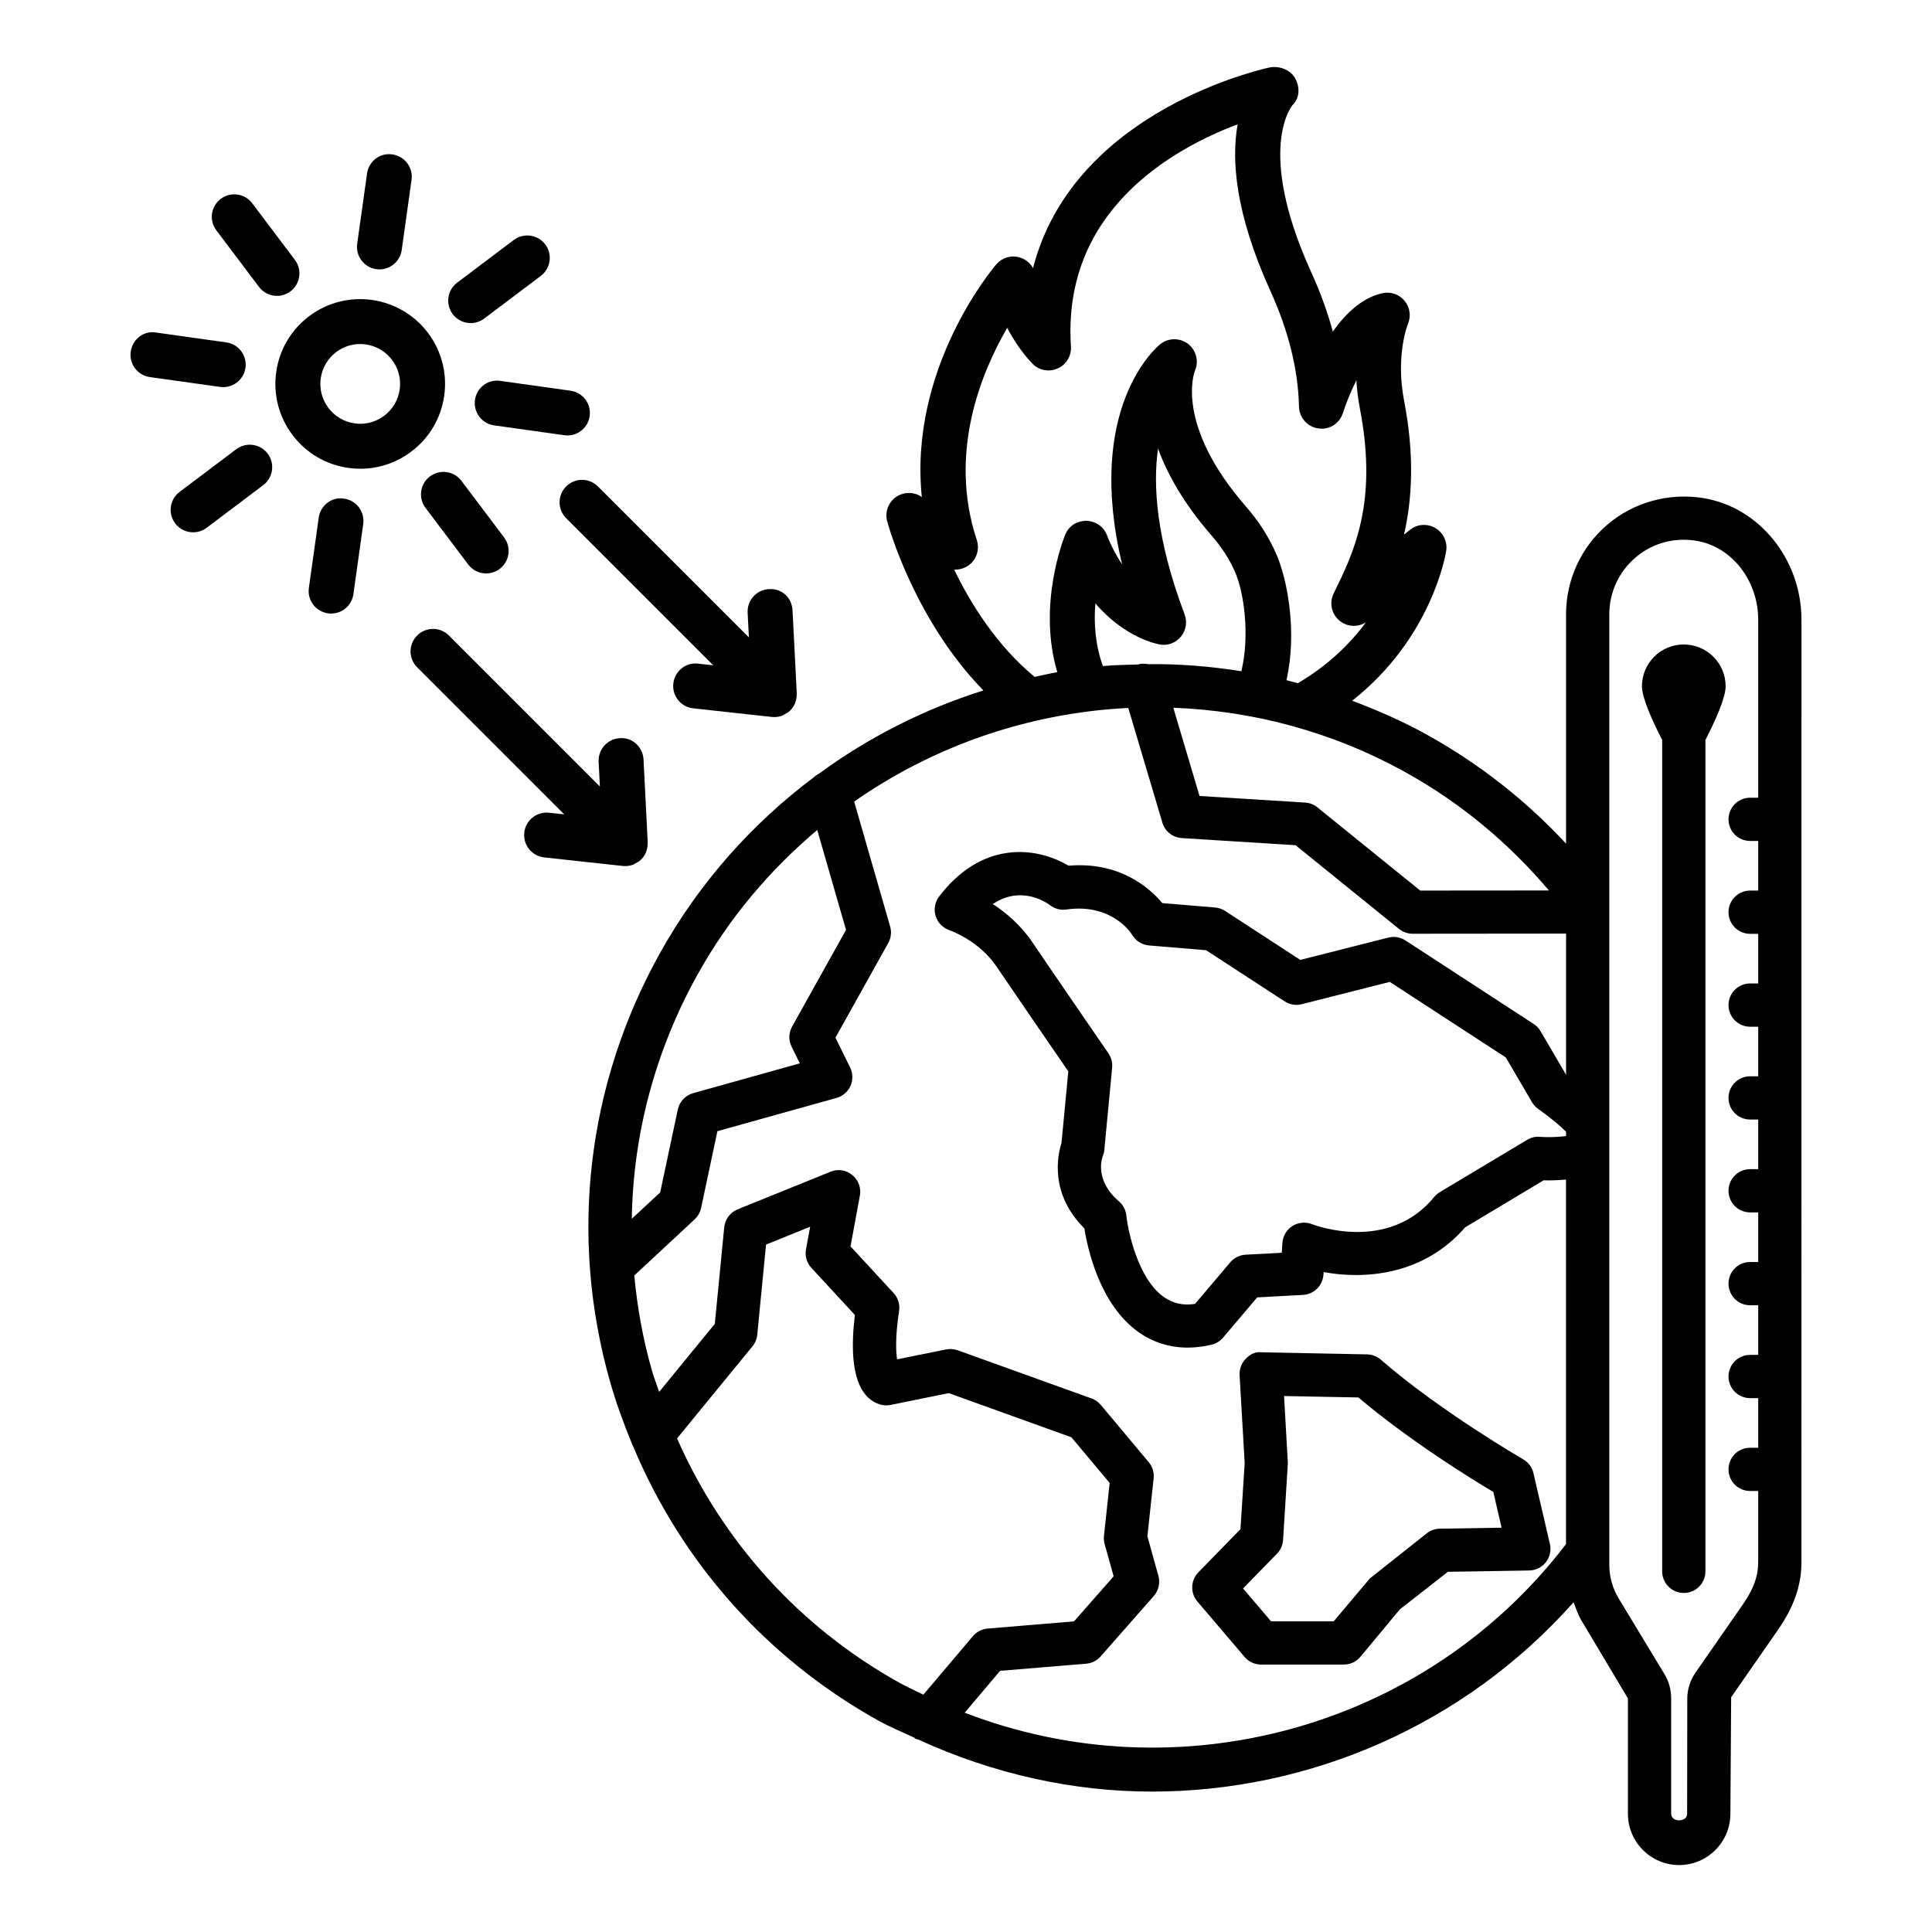
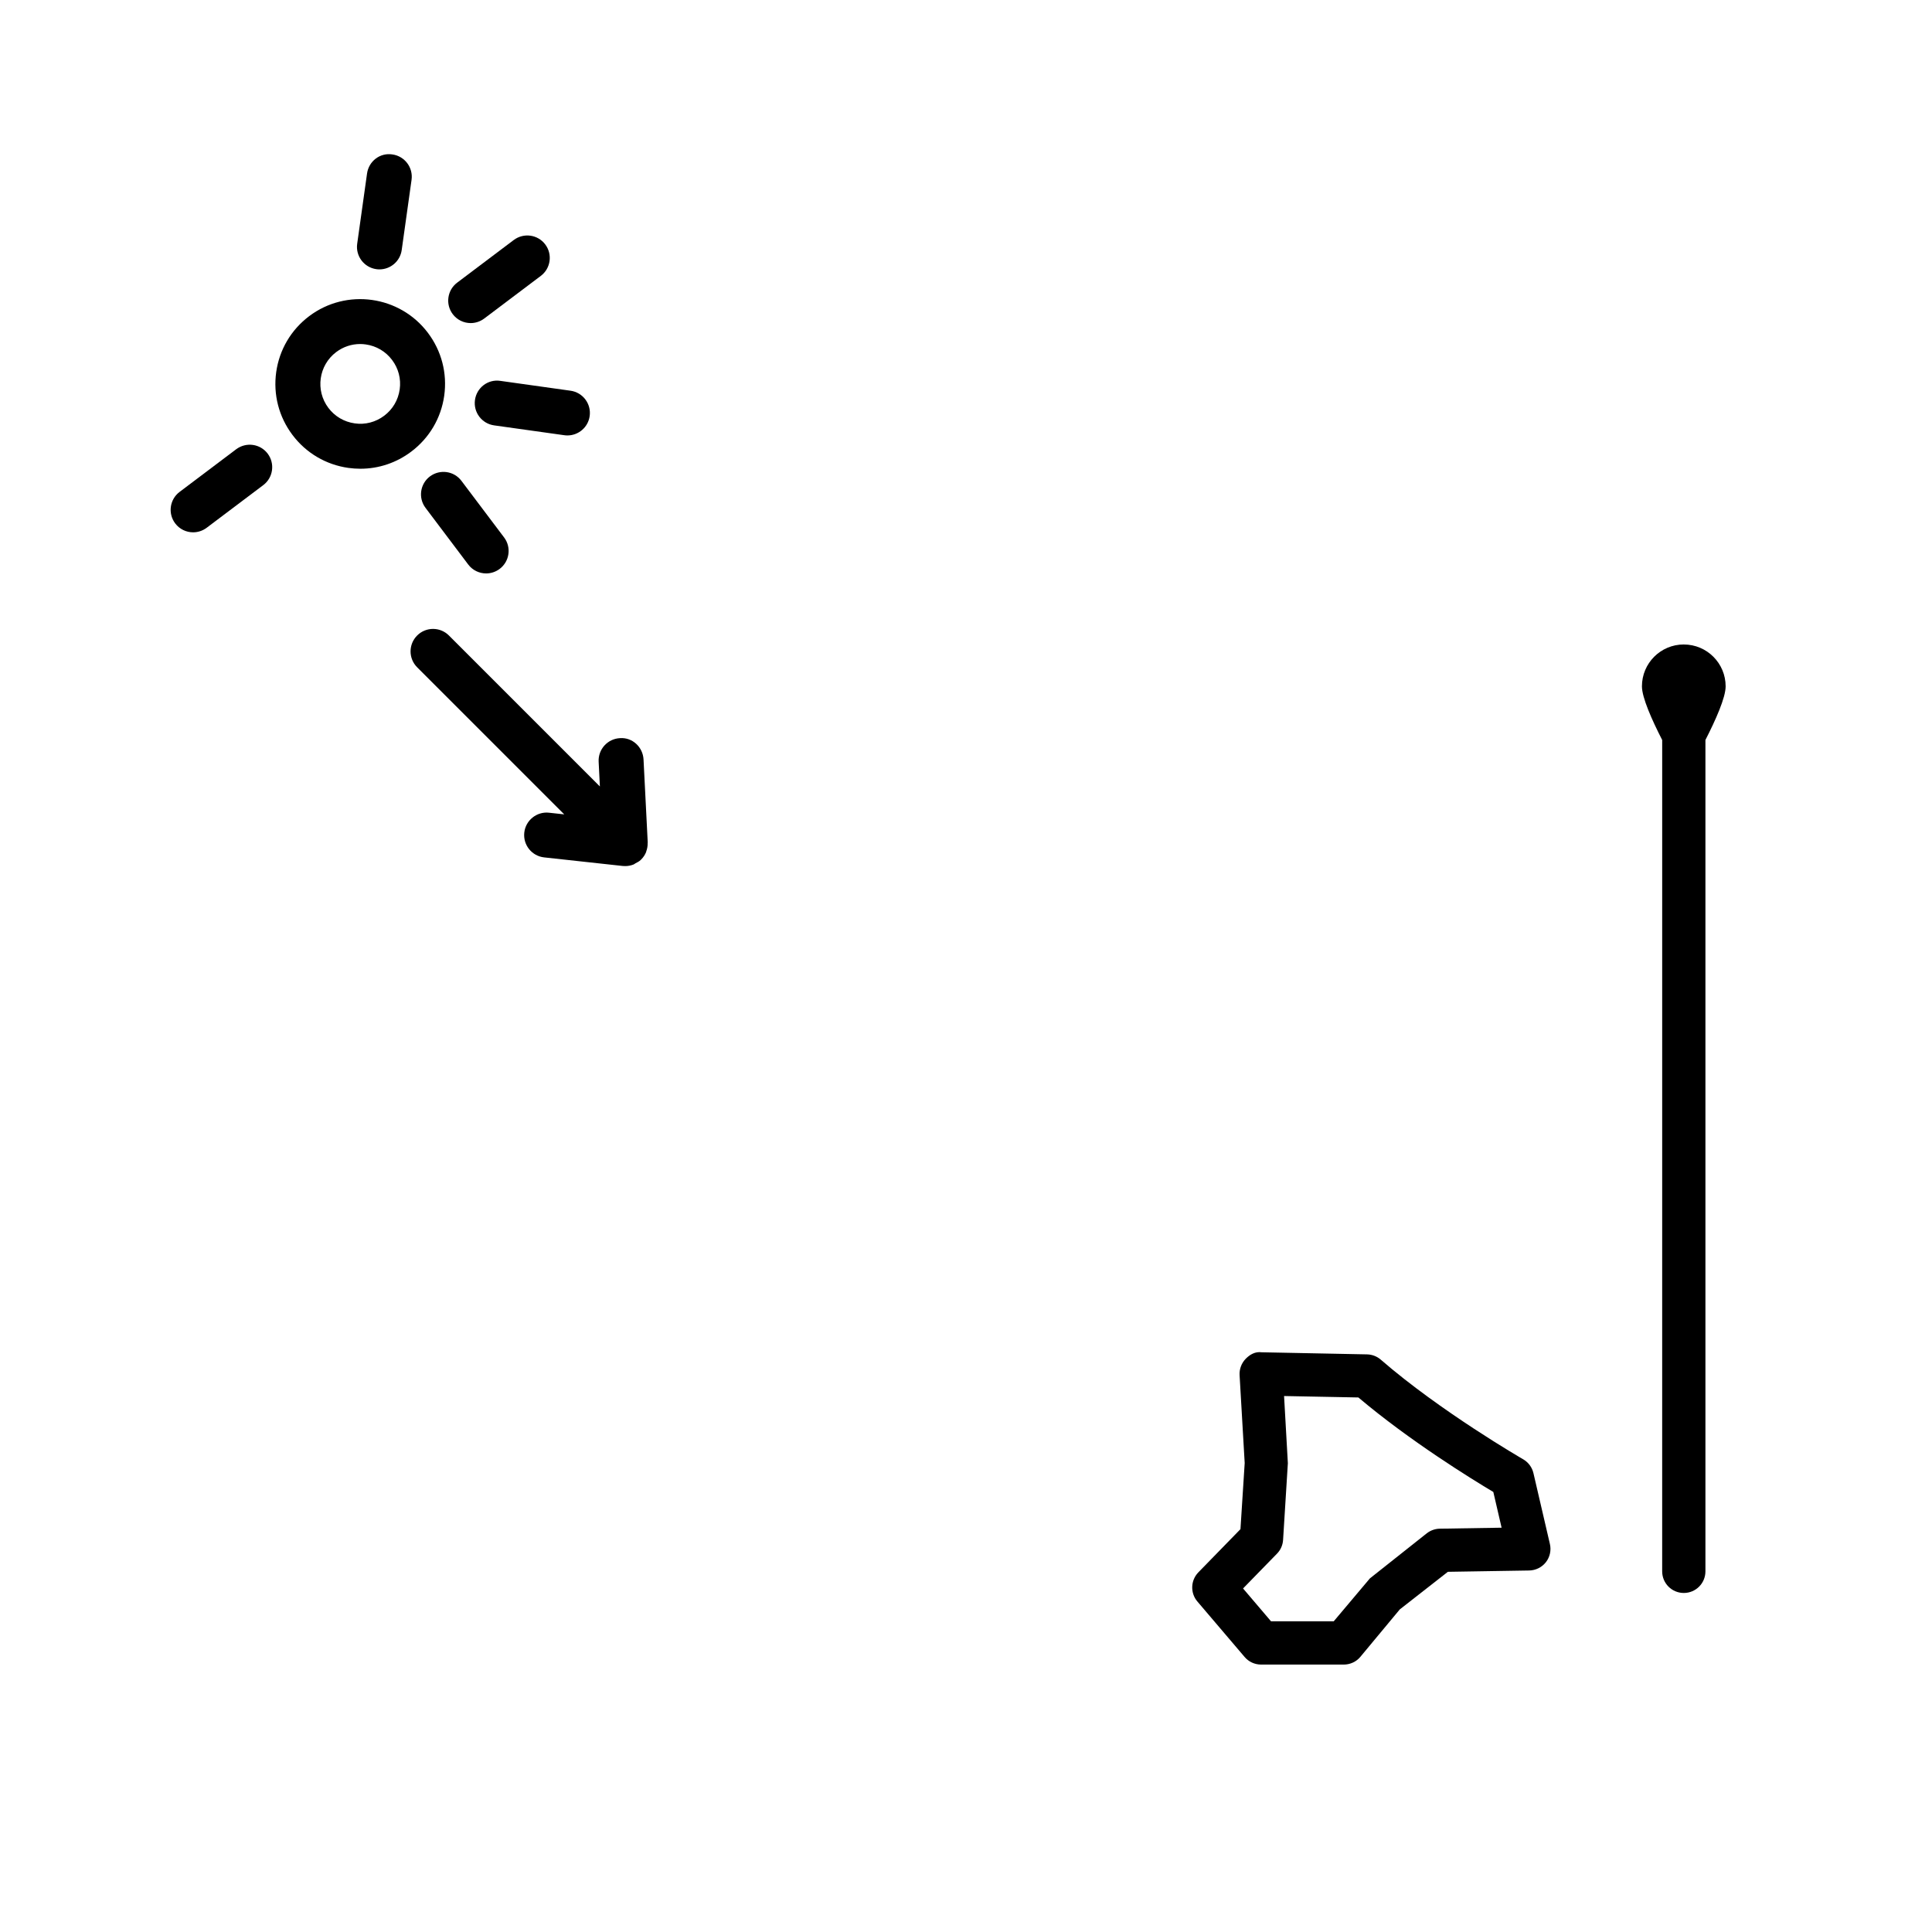
<svg xmlns="http://www.w3.org/2000/svg" fill="#000000" width="800px" height="800px" version="1.1" viewBox="144 144 512 512">
  <g>
    <path d="m239.51 268.22c4.844 0 9.539-1.562 13.48-4.539 4.793-3.613 7.898-8.879 8.734-14.82 0.828-5.949-0.707-11.859-4.32-16.652-7.453-9.891-21.57-11.883-31.473-4.422-4.793 3.613-7.898 8.879-8.734 14.82-0.828 5.949 0.699 11.867 4.312 16.66 3.613 4.801 8.887 7.898 14.828 8.734 1.066 0.145 2.117 0.219 3.172 0.219zm-6.406-30.922c1.855-1.395 4.059-2.129 6.336-2.129 0.496 0 0.996 0.035 1.492 0.109 2.793 0.395 5.266 1.848 6.965 4.102 1.703 2.254 2.422 5.031 2.027 7.824s-1.848 5.266-4.102 6.965c-2.254 1.703-5.062 2.438-7.824 2.027-2.801-0.395-5.273-1.848-6.973-4.102-3.508-4.652-2.574-11.293 2.078-14.797z" />
    <path d="m268.74 229.62c1.242 0 2.5-0.395 3.578-1.199l15.004-11.309c2.625-1.977 3.156-5.715 1.172-8.34-1.973-2.617-5.688-3.148-8.34-1.172l-15.004 11.309c-2.625 1.977-3.148 5.715-1.172 8.34 1.172 1.555 2.953 2.371 4.762 2.371z" />
    <path d="m243.73 215.33c0.285 0.043 0.559 0.059 0.836 0.059 2.922 0 5.477-2.152 5.891-5.125l2.609-18.609c0.457-3.258-1.812-6.269-5.07-6.727-3.301-0.523-6.277 1.805-6.727 5.07l-2.609 18.609c-0.457 3.254 1.812 6.266 5.07 6.723z" />
-     <path d="m212.64 220.04c1.172 1.559 2.953 2.371 4.762 2.371 1.242 0 2.5-0.395 3.578-1.199 2.625-1.977 3.156-5.715 1.172-8.34l-11.309-15.004c-1.973-2.625-5.68-3.133-8.34-1.172-2.625 1.977-3.156 5.715-1.172 8.34z" />
-     <path d="m203.16 246.59c2.922 0 5.477-2.152 5.891-5.125 0.457-3.258-1.812-6.269-5.07-6.727l-18.609-2.609c-3.332-0.574-6.277 1.812-6.727 5.07-0.457 3.258 1.812 6.269 5.07 6.727l18.609 2.609c0.285 0.039 0.559 0.055 0.836 0.055z" />
    <path d="m206.6 263.05-15.004 11.309c-2.625 1.977-3.156 5.715-1.172 8.34 1.172 1.559 2.953 2.371 4.762 2.371 1.242 0 2.5-0.395 3.578-1.199l15.004-11.309c2.625-1.977 3.148-5.715 1.172-8.34-1.965-2.613-5.688-3.152-8.34-1.172z" />
-     <path d="m235.19 276.14c-3.293-0.555-6.277 1.812-6.727 5.07l-2.609 18.602c-0.457 3.258 1.812 6.269 5.07 6.727 0.285 0.043 0.559 0.059 0.836 0.059 2.922 0 5.477-2.152 5.891-5.125l2.609-18.602c0.457-3.262-1.812-6.273-5.07-6.731z" />
    <path d="m256.77 278.59 11.309 15.004c1.172 1.559 2.953 2.371 4.762 2.371 1.242 0 2.5-0.395 3.578-1.199 2.625-1.977 3.156-5.715 1.172-8.34l-11.309-15.004c-1.973-2.617-5.68-3.141-8.34-1.172-2.625 1.977-3.156 5.715-1.172 8.34z" />
    <path d="m269.87 250c-0.457 3.258 1.812 6.269 5.07 6.727l18.602 2.609c0.285 0.043 0.559 0.059 0.836 0.059 2.922 0 5.477-2.152 5.891-5.125 0.457-3.258-1.812-6.269-5.07-6.727l-18.602-2.609c-3.281-0.504-6.277 1.809-6.727 5.066z" />
    <path d="m309.71 373.52c0.766 0 1.512-0.152 2.215-0.43 0.164-0.066 0.297-0.207 0.453-0.289 0.5-0.254 1-0.508 1.418-0.902 0.023-0.023 0.031-0.055 0.051-0.074 0.023-0.02 0.051-0.027 0.07-0.047 0.586-0.586 1.02-1.262 1.312-1.98 0.02-0.051 0.012-0.109 0.031-0.164 0.266-0.719 0.395-1.469 0.371-2.223 0-0.047 0.027-0.09 0.023-0.141l-1.113-22.004c-0.168-3.285-2.953-5.898-6.246-5.648-3.285 0.168-5.816 2.965-5.648 6.246l0.328 6.555-40.004-40.004c-2.328-2.328-6.094-2.328-8.422 0s-2.328 6.094 0 8.422l38.98 38.98-4.023-0.438c-3.227-0.371-6.219 2-6.566 5.273-0.355 3.273 2 6.211 5.273 6.566l20.848 2.277c0.219 0.016 0.43 0.023 0.648 0.023z" />
-     <path d="m294.04 272.91c-2.328 2.328-2.328 6.094 0 8.422l38.98 38.98-4.016-0.438c-3.242-0.422-6.211 2-6.566 5.273-0.363 3.273 2 6.211 5.273 6.566l20.848 2.285c0.219 0.031 0.43 0.035 0.648 0.035 0.766 0 1.512-0.152 2.215-0.43 0.164-0.066 0.297-0.207 0.453-0.289 0.5-0.254 1-0.508 1.418-0.902 0.023-0.023 0.031-0.055 0.051-0.074 0.023-0.02 0.051-0.027 0.07-0.047 0.586-0.586 1.02-1.262 1.312-1.984 0.02-0.051 0.012-0.105 0.031-0.156 0.27-0.723 0.395-1.473 0.371-2.234 0-0.051 0.027-0.094 0.023-0.145l-1.121-22.012c-0.168-3.281-2.734-5.867-6.254-5.644-3.281 0.168-5.809 2.965-5.644 6.254l0.332 6.551-40.008-40.008c-2.324-2.328-6.09-2.328-8.418-0.004z" />
    <path d="m473.84 583.12c1.09 1.281 2.676 2.008 4.363 2.008h21.918c1.688 0 3.301-0.742 4.379-2.035l10.457-12.582 12.742-9.965 21.539-0.348c1.73-0.031 3.359-0.828 4.438-2.195 1.062-1.367 1.453-3.141 1.062-4.828l-4.363-18.777c-0.363-1.559-1.352-2.879-2.734-3.68-0.203-0.117-21.859-12.625-37.727-26.398-1.004-0.871-2.297-1.367-3.637-1.395l-27.926-0.555c-1.715-0.234-3.129 0.598-4.246 1.746-1.105 1.148-1.688 2.703-1.602 4.305l1.352 23.301-1.121 17.523-11.156 11.445c-2.066 2.125-2.18 5.469-0.262 7.723zm8.578-27.387c0.961-0.973 1.527-2.269 1.613-3.637l1.266-20.332-1.004-17.801 19.691 0.379c13.57 11.477 29.93 21.57 35.762 25.043l2.195 9.469-16.363 0.262c-1.25 0.016-2.457 0.449-3.445 1.207l-15.098 11.969-9.586 11.375h-16.609l-7.418-8.711z" />
-     <path d="m595.31 275.98c-9.074-1.434-18.371 1.105-25.336 7.055-6.965 5.941-10.953 14.594-10.953 23.734v60.805c-10.594-11.418-22.883-21.078-36.723-28.793-6.5-3.621-13.191-6.519-19.949-9.082 21.07-16.637 24.742-38.656 24.906-39.711 0.379-2.43-0.77-4.836-2.894-6.062-2.125-1.25-4.801-1.047-6.703 0.488l-1.586 1.258c2.125-9.207 2.867-20.734 0.031-35.465-2.328-12.078 0.988-20.297 1.004-20.332 0.887-2.051 0.555-4.43-0.871-6.152-1.426-1.723-3.695-2.508-5.875-2.027-5.352 1.18-9.73 5.344-13.148 10.168-1.41-5.191-3.316-10.449-5.731-15.742-14.895-32.789-4.945-44.266-4.961-44.266 1.934-1.855 2.008-4.684 0.742-7.047-1.281-2.356-4.348-3.477-6.965-2.902-6.019 1.375-52.258 13.176-62.539 53.16-0.77-1.41-2.109-2.481-3.723-2.894-2.211-0.598-4.547 0.16-6.019 1.898-1.078 1.258-23.203 27.664-19.723 61.645l-0.066-0.043c-2.051-1.402-4.762-1.359-6.801 0.059-2.027 1.441-2.961 3.984-2.32 6.391 0.312 1.172 7.219 26.105 25.504 44.855-15.566 4.902-30.316 12.324-43.637 22.094-0.457 0.25-0.879 0.52-1.242 0.871-16.242 12.172-30.301 27.762-40.809 46.598-19.445 34.867-24.148 75.23-13.242 113.66 1.594 5.609 3.578 11.027 5.766 16.336 0.105 0.258 0.195 0.508 0.336 0.75 12.855 30.723 35.352 56.164 64.895 72.637 3.141 1.75 6.41 3.074 9.625 4.578 0.059 0.055 0.082 0.129 0.141 0.18 0.293 0.25 0.688 0.191 1.012 0.371 19.84 9.066 40.863 13.738 61.805 13.738 41.855 0 82.867-17.664 111.76-50.184 0.629 1.703 1.215 3.43 2.164 4.992l12.23 20.492v30.586c0 7.488 6.078 13.586 13.57 13.586 7.488 0 13.586-6.094 13.586-13.586l0.203-30.891 12.449-17.918c4.219-6.094 6.18-11.781 6.18-17.918l0.004-249.72c0-16.004-11.215-29.867-26.094-32.242zm-78.594 72.82c14.559 8.109 27.148 18.668 37.777 31.184l-34.113 0.027-27.258-22.055c-0.93-0.75-2.066-1.191-3.242-1.266l-27.996-1.754-6.945-23.375c21.023 0.801 42.172 6.301 61.777 17.238zm-58.785-41.98c-7.504-19.898-8.438-34.141-7.039-43.945 2.457 6.758 6.82 14.602 14.312 23.191 2.617 3.004 4.684 6.246 6.152 9.641 2.293 5.332 3.914 16.562 1.621 26.172-8.262-1.305-16.547-1.969-24.809-1.879-0.852-0.152-1.73-0.172-2.613 0.09-0.008 0.004-0.012 0.008-0.02 0.012-3.09 0.086-6.188 0.133-9.258 0.41-2.059-5.672-2.43-11.551-1.992-16.613 7.957 9.309 16.637 10.828 17.133 10.906 2.152 0.363 4.219-0.48 5.555-2.117 1.348-1.645 1.711-3.883 0.957-5.867zm-61.078-11.875c1.367 0.074 2.769-0.32 3.934-1.191 2.043-1.535 2.871-4.203 2.074-6.633-7.688-23.203 1.281-44.605 8.059-56.227 3.129 5.984 6.582 9.379 6.801 9.594 1.773 1.73 4.422 2.168 6.648 1.125 2.238-1.031 3.606-3.336 3.445-5.797-2.371-35.926 26.832-52.328 44.172-58.875-1.645 9.148-0.77 23.344 8.652 44.098 4.844 10.645 7.402 20.988 7.606 30.73 0.074 2.91 2.227 5.352 5.106 5.766 2.981 0.465 5.644-1.316 6.531-4.078 0.859-2.66 2.109-5.746 3.578-8.684 0.133 2.398 0.438 4.969 0.961 7.68 4.785 24.891-1.746 38.156-6.981 48.809-1.234 2.5-0.566 5.527 1.602 7.273 1.992 1.613 4.801 1.758 6.938 0.387-4.086 5.586-9.934 11.355-18.027 16.133-1.008-0.27-2.016-0.547-3.027-0.793 2.918-12.855 0.195-26.738-2.621-33.266-1.949-4.539-4.684-8.836-8.113-12.762-18.879-21.664-13.715-35.488-13.527-35.961 1.105-2.516 0.348-5.461-1.82-7.141-2.18-1.656-5.223-1.637-7.375 0.086-0.918 0.742-20.043 16.754-10.094 58.359-1.426-2.102-2.809-4.66-4.027-7.766-0.871-2.269-3.055-3.766-5.484-3.789-2.719 0.066-4.641 1.441-5.57 3.68-0.348 0.84-7.434 18.504-2.094 36.434-2.023 0.348-4.012 0.82-6.019 1.25-10.016-8.281-16.945-19.395-21.324-28.441zm-85.422 172.05c0.352-22.492 6.246-44.688 17.516-64.883 8.363-14.996 19.219-27.699 31.633-38.152l7.625 26.473-14.289 25.621c-0.918 1.645-0.969 3.637-0.137 5.324l2.18 4.422-28.266 7.898c-2.059 0.582-3.621 2.254-4.066 4.336l-4.668 21.961zm70.832 122.9c-26.5-14.781-46.812-37.406-58.84-64.695l19.984-24.402c0.719-0.871 1.164-1.949 1.273-3.082l2.328-23.879 11.691-4.742-1.098 5.965c-0.336 1.789 0.195 3.606 1.426 4.93l11.527 12.492c-2.094 17.25 2.391 22.441 6.668 23.723 0.902 0.262 1.848 0.32 2.777 0.117l15.438-3.129 32.5 11.707 10.137 12.102-1.512 14.02c-0.074 0.711-0.016 1.453 0.176 2.152l2.387 8.566-10.5 11.941-22.887 1.906c-1.52 0.133-2.922 0.844-3.906 2.008l-13.129 15.512c-2.152-1.062-4.328-2.035-6.441-3.211zm176.76-144.82c-2.391 0.312-5.254 0.332-6.91 0.203-1.207-0.133-2.371 0.176-3.418 0.801l-23.125 13.848c-0.555 0.336-1.062 0.77-1.484 1.281-12.16 14.82-31.562 7.535-32.418 7.199-1.703-0.668-3.621-0.465-5.148 0.496-1.543 0.973-2.531 2.617-2.66 4.438l-0.188 2.66-9.57 0.508c-1.57 0.086-3.055 0.816-4.074 2.019l-9.324 11.012c-3.227 0.523-5.949-0.176-8.32-1.848-6.75-4.801-9.426-17.191-9.891-21.57-0.16-1.453-0.859-2.82-1.977-3.766-6.5-5.539-4.492-11.418-4.277-11.969 0.23-0.555 0.379-1.121 0.422-1.715l2.066-21.73c0.133-1.34-0.219-2.676-0.973-3.781 0-0.016-14.281-20.762-20.188-29.488-3.106-4.59-7.039-7.859-10.465-10.086 7.293-4.894 13.766-0.734 15.191 0.312 1.234 0.953 2.793 1.352 4.336 1.125 12.102-1.715 17.207 6.391 17.379 6.684 0.93 1.621 2.606 2.684 4.481 2.844l15.141 1.266 20.812 13.555c1.324 0.863 2.981 1.156 4.539 0.75l23.328-5.91 30.746 20.027 6.953 11.867c0.406 0.699 0.961 1.309 1.629 1.773 3.746 2.676 6 4.644 7.387 6.051zm0-16.258-6.762-11.551c-0.449-0.77-1.078-1.426-1.82-1.906l-33.988-22.137c-1.324-0.863-2.965-1.156-4.539-0.75l-23.328 5.91-19.91-12.973c-0.785-0.516-1.703-0.828-2.648-0.91l-14.008-1.172c-3.359-4.008-11.227-11.047-24.828-9.91-3.012-1.758-8.855-4.379-16.07-3.418-6.91 0.91-13.047 4.801-18.246 11.578-1.121 1.469-1.453 3.391-0.926 5.156 0.539 1.773 1.914 3.18 3.656 3.773 0.078 0.023 7.805 2.715 12.449 9.586 4.894 7.227 15.512 22.68 19.059 27.828l-1.805 18.98c-1.031 3.227-3.227 13.438 6.062 22.629 0.918 5.746 4.144 20.215 14.324 27.473 3.84 2.734 8.277 4.129 13.074 4.129 2.035 0 4.144-0.262 6.281-0.758 1.191-0.277 2.269-0.945 3.07-1.875l9.047-10.676 12.145-0.656c2.894-0.16 5.207-2.441 5.41-5.324l0.059-0.727c10.703 1.977 26.383 0.961 37.496-11.852l20.797-12.465c1.5 0.047 3.648 0.004 5.934-0.199v96.613c-37.473 49.008-102.95 66.477-159.35 44.672l9.383-11.094 22.828-1.891c1.469-0.133 2.852-0.816 3.824-1.934l14.078-16.012c1.281-1.453 1.73-3.445 1.223-5.324l-2.922-10.5 1.656-15.359c0.16-1.543-0.305-3.098-1.309-4.289l-12.695-15.156c-0.656-0.785-1.496-1.367-2.441-1.715l-35.473-12.77c-0.98-0.336-2.035-0.438-3.082-0.219l-12.98 2.617c-0.336-2.066-0.516-5.965 0.523-12.828 0.254-1.715-0.277-3.477-1.461-4.742l-11.418-12.363 2.481-13.422c0.387-2.066-0.387-4.16-2.016-5.484-1.613-1.34-3.824-1.688-5.773-0.871l-24.602 9.965c-1.977 0.801-3.344 2.633-3.555 4.754l-2.5 25.613-14.746 18.004c-0.648-1.953-1.406-3.852-1.973-5.844-2.348-8.258-3.832-16.617-4.621-24.988l16.004-14.891c0.863-0.816 1.461-1.863 1.703-3.012l4.328-20.348 31.566-8.812c1.645-0.465 2.996-1.629 3.695-3.184 0.691-1.559 0.664-3.344-0.086-4.871l-3.898-7.914 13.992-25.09c0.742-1.332 0.926-2.91 0.5-4.379l-9.535-33.098c18.559-12.965 39.945-21.121 62.223-23.906 0.184-0.008 0.355-0.047 0.539-0.074 3.281-0.398 6.57-0.668 9.883-0.832l9.039 30.395c0.684 2.305 2.734 3.934 5.133 4.086l30.164 1.891 27.414 22.188c1.02 0.828 2.297 1.273 3.606 1.273l40.664-0.039v37.398zm50.918-73.414h-2.137c-3.172 0-5.731 2.566-5.731 5.731 0 3.164 2.559 5.731 5.731 5.731h2.137v13.148h-2.137c-3.172 0-5.731 2.566-5.731 5.731 0 3.164 2.559 5.731 5.731 5.731h2.137v13.148h-2.137c-3.172 0-5.731 2.566-5.731 5.731 0 3.164 2.559 5.738 5.731 5.738h2.137v13.133h-2.137c-3.172 0-5.731 2.559-5.731 5.731s2.559 5.731 5.731 5.731h2.137v13.148h-2.137c-3.172 0-5.731 2.559-5.731 5.731s2.559 5.731 5.731 5.731h2.137v13.148h-2.137c-3.172 0-5.731 2.559-5.731 5.731s2.559 5.731 5.731 5.731h2.137v13.148h-2.137c-3.172 0-5.731 2.559-5.731 5.731s2.559 5.731 5.731 5.731h2.137v13.148h-2.137c-3.172 0-5.731 2.559-5.731 5.731s2.559 5.731 5.731 5.731h2.137v18.805c0 3.797-1.234 7.199-4.144 11.375l-12.48 17.961c-1.441 2.125-2.168 4.449-2.168 6.894l-0.043 30.5c0 2.328-4.231 2.328-4.231 0v-30.586c0-2.285-0.609-4.508-1.805-6.473l-12.086-19.969c-1.629-2.691-2.5-5.773-2.5-8.93v-251.94c0-5.781 2.531-11.25 6.938-15.008 3.621-3.098 8.07-4.719 12.77-4.719 1.09 0 2.195 0.086 3.316 0.27 9.367 1.492 16.434 10.488 16.434 20.914z" />
    <path d="m590.22 314.79c-6.125 0-11.09 4.965-11.09 11.09 0 2.996 2.656 8.934 5.367 14.23l-0.004 220.31c0 3.172 2.559 5.731 5.731 5.731s5.731-2.559 5.731-5.731v-220.32c2.707-5.289 5.356-11.219 5.356-14.211 0.004-6.125-4.965-11.094-11.09-11.094z" />
  </g>
</svg>